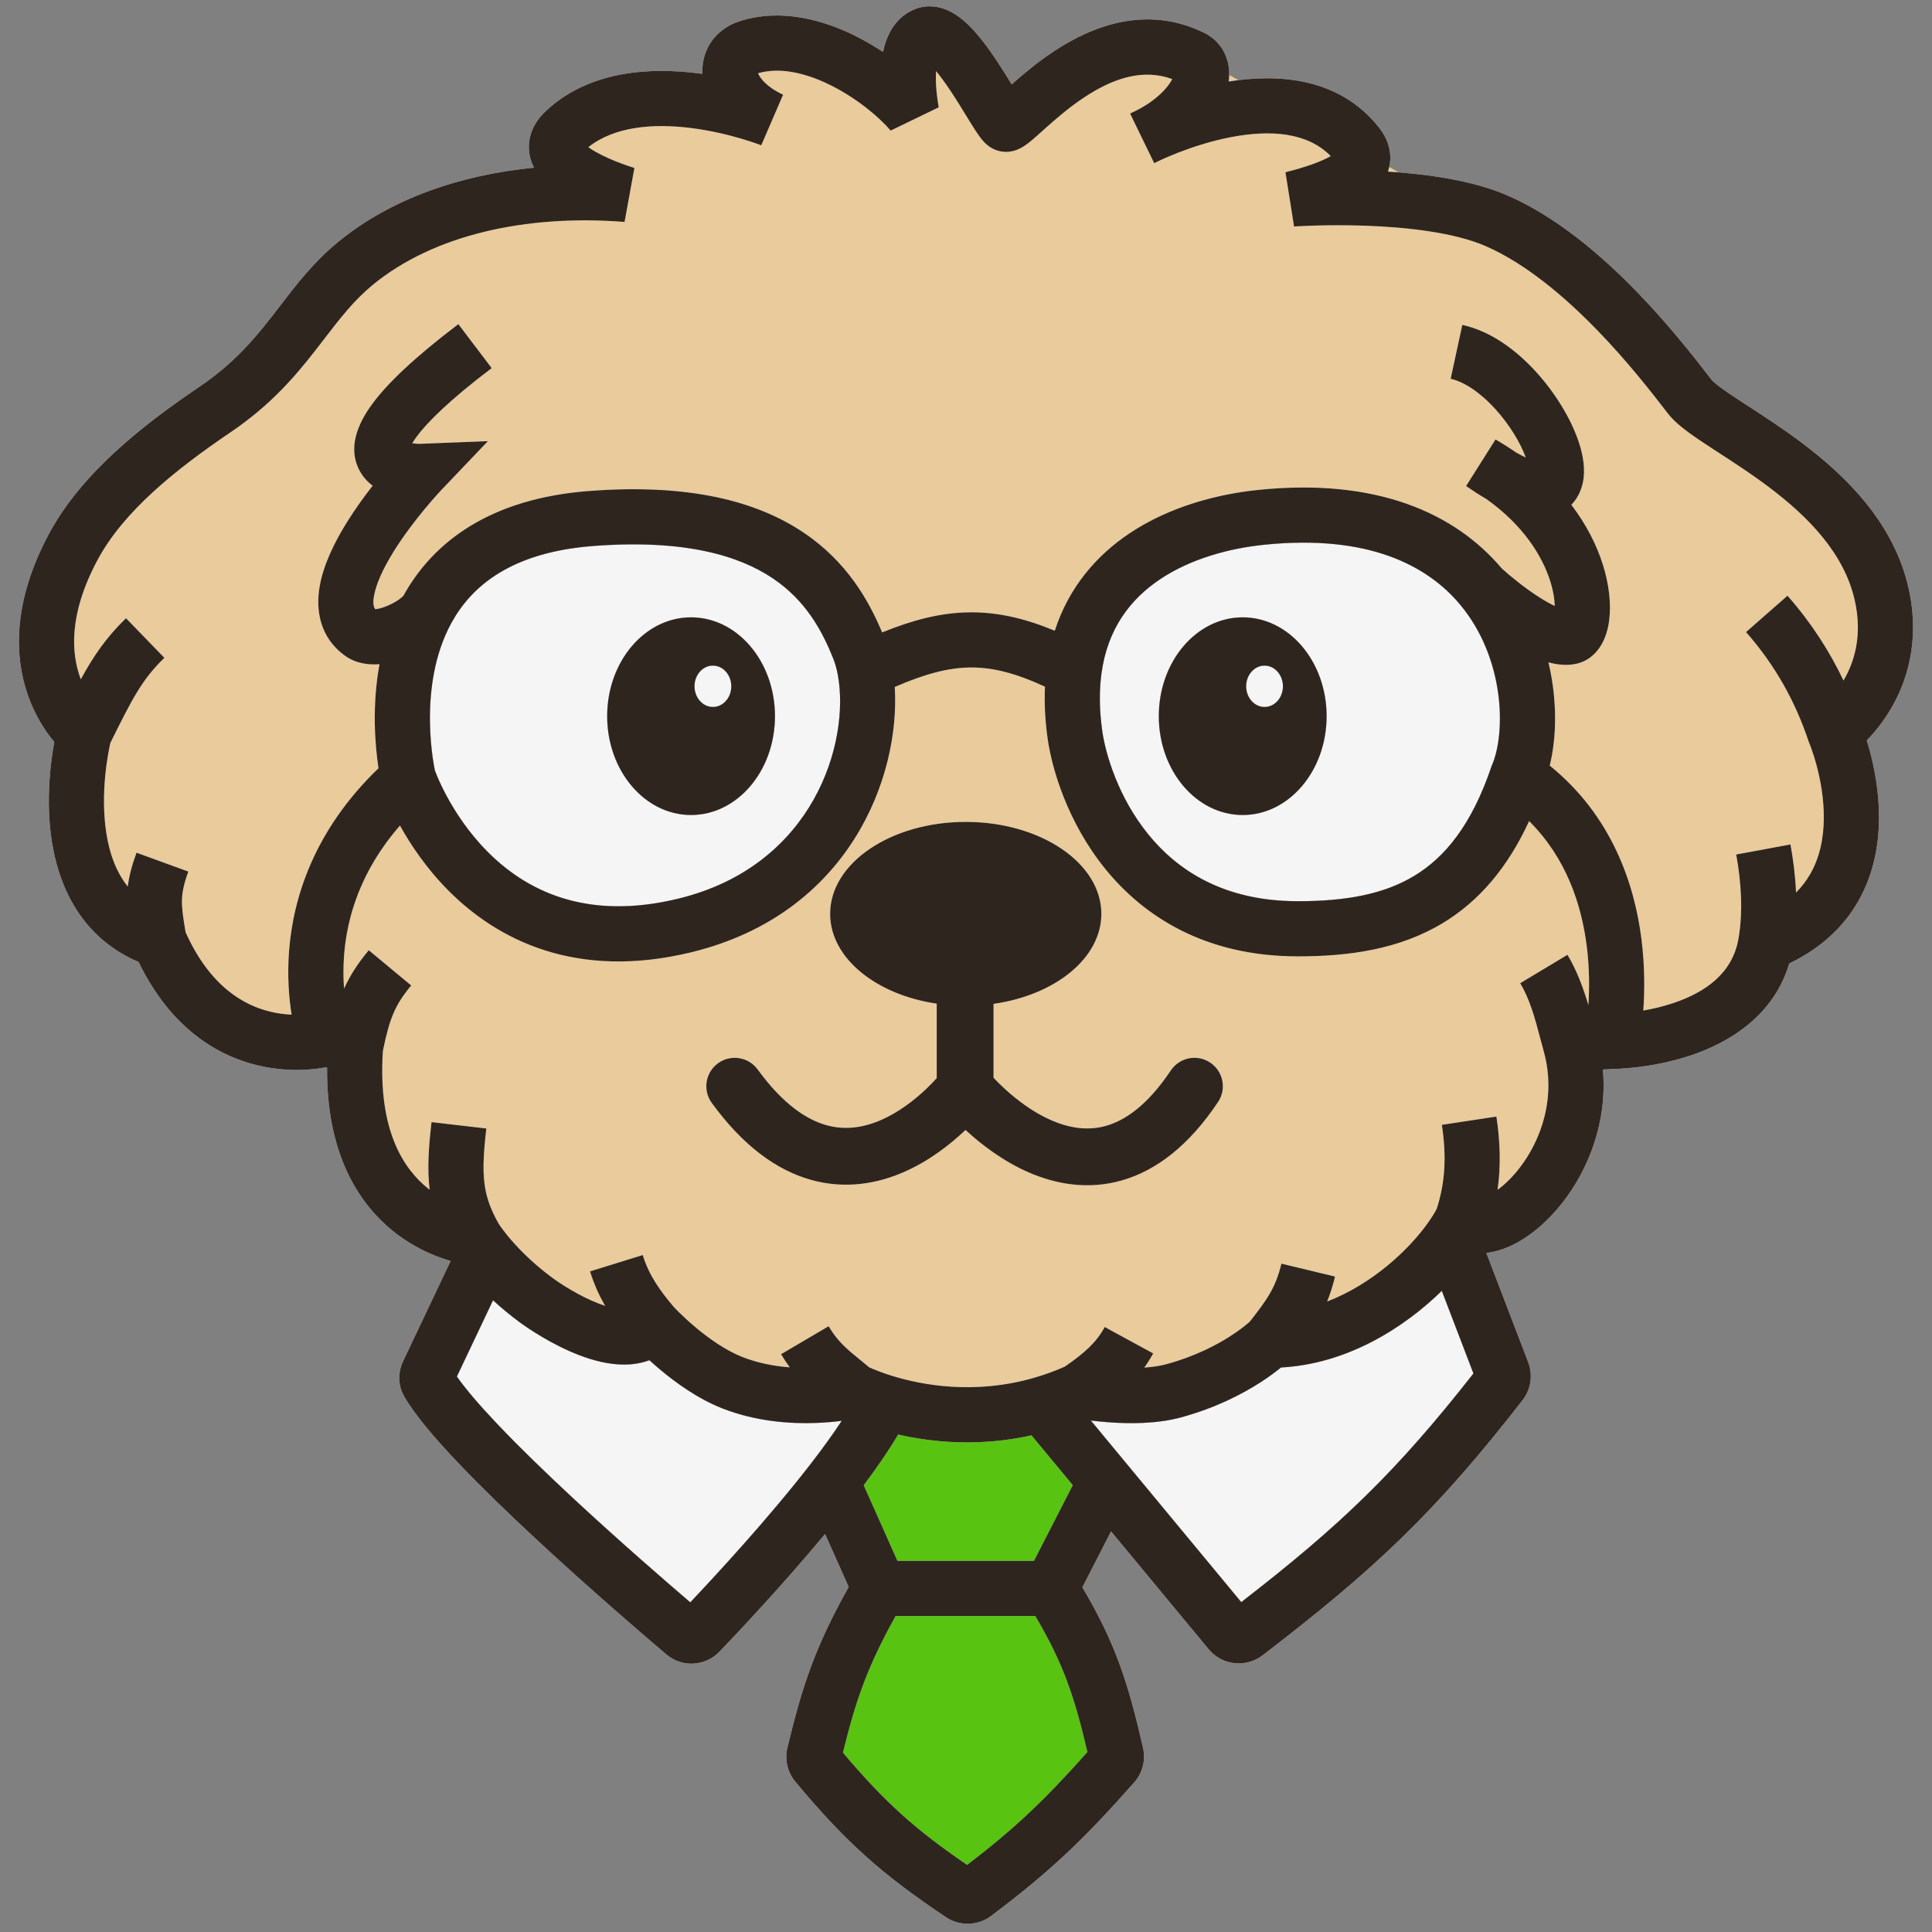
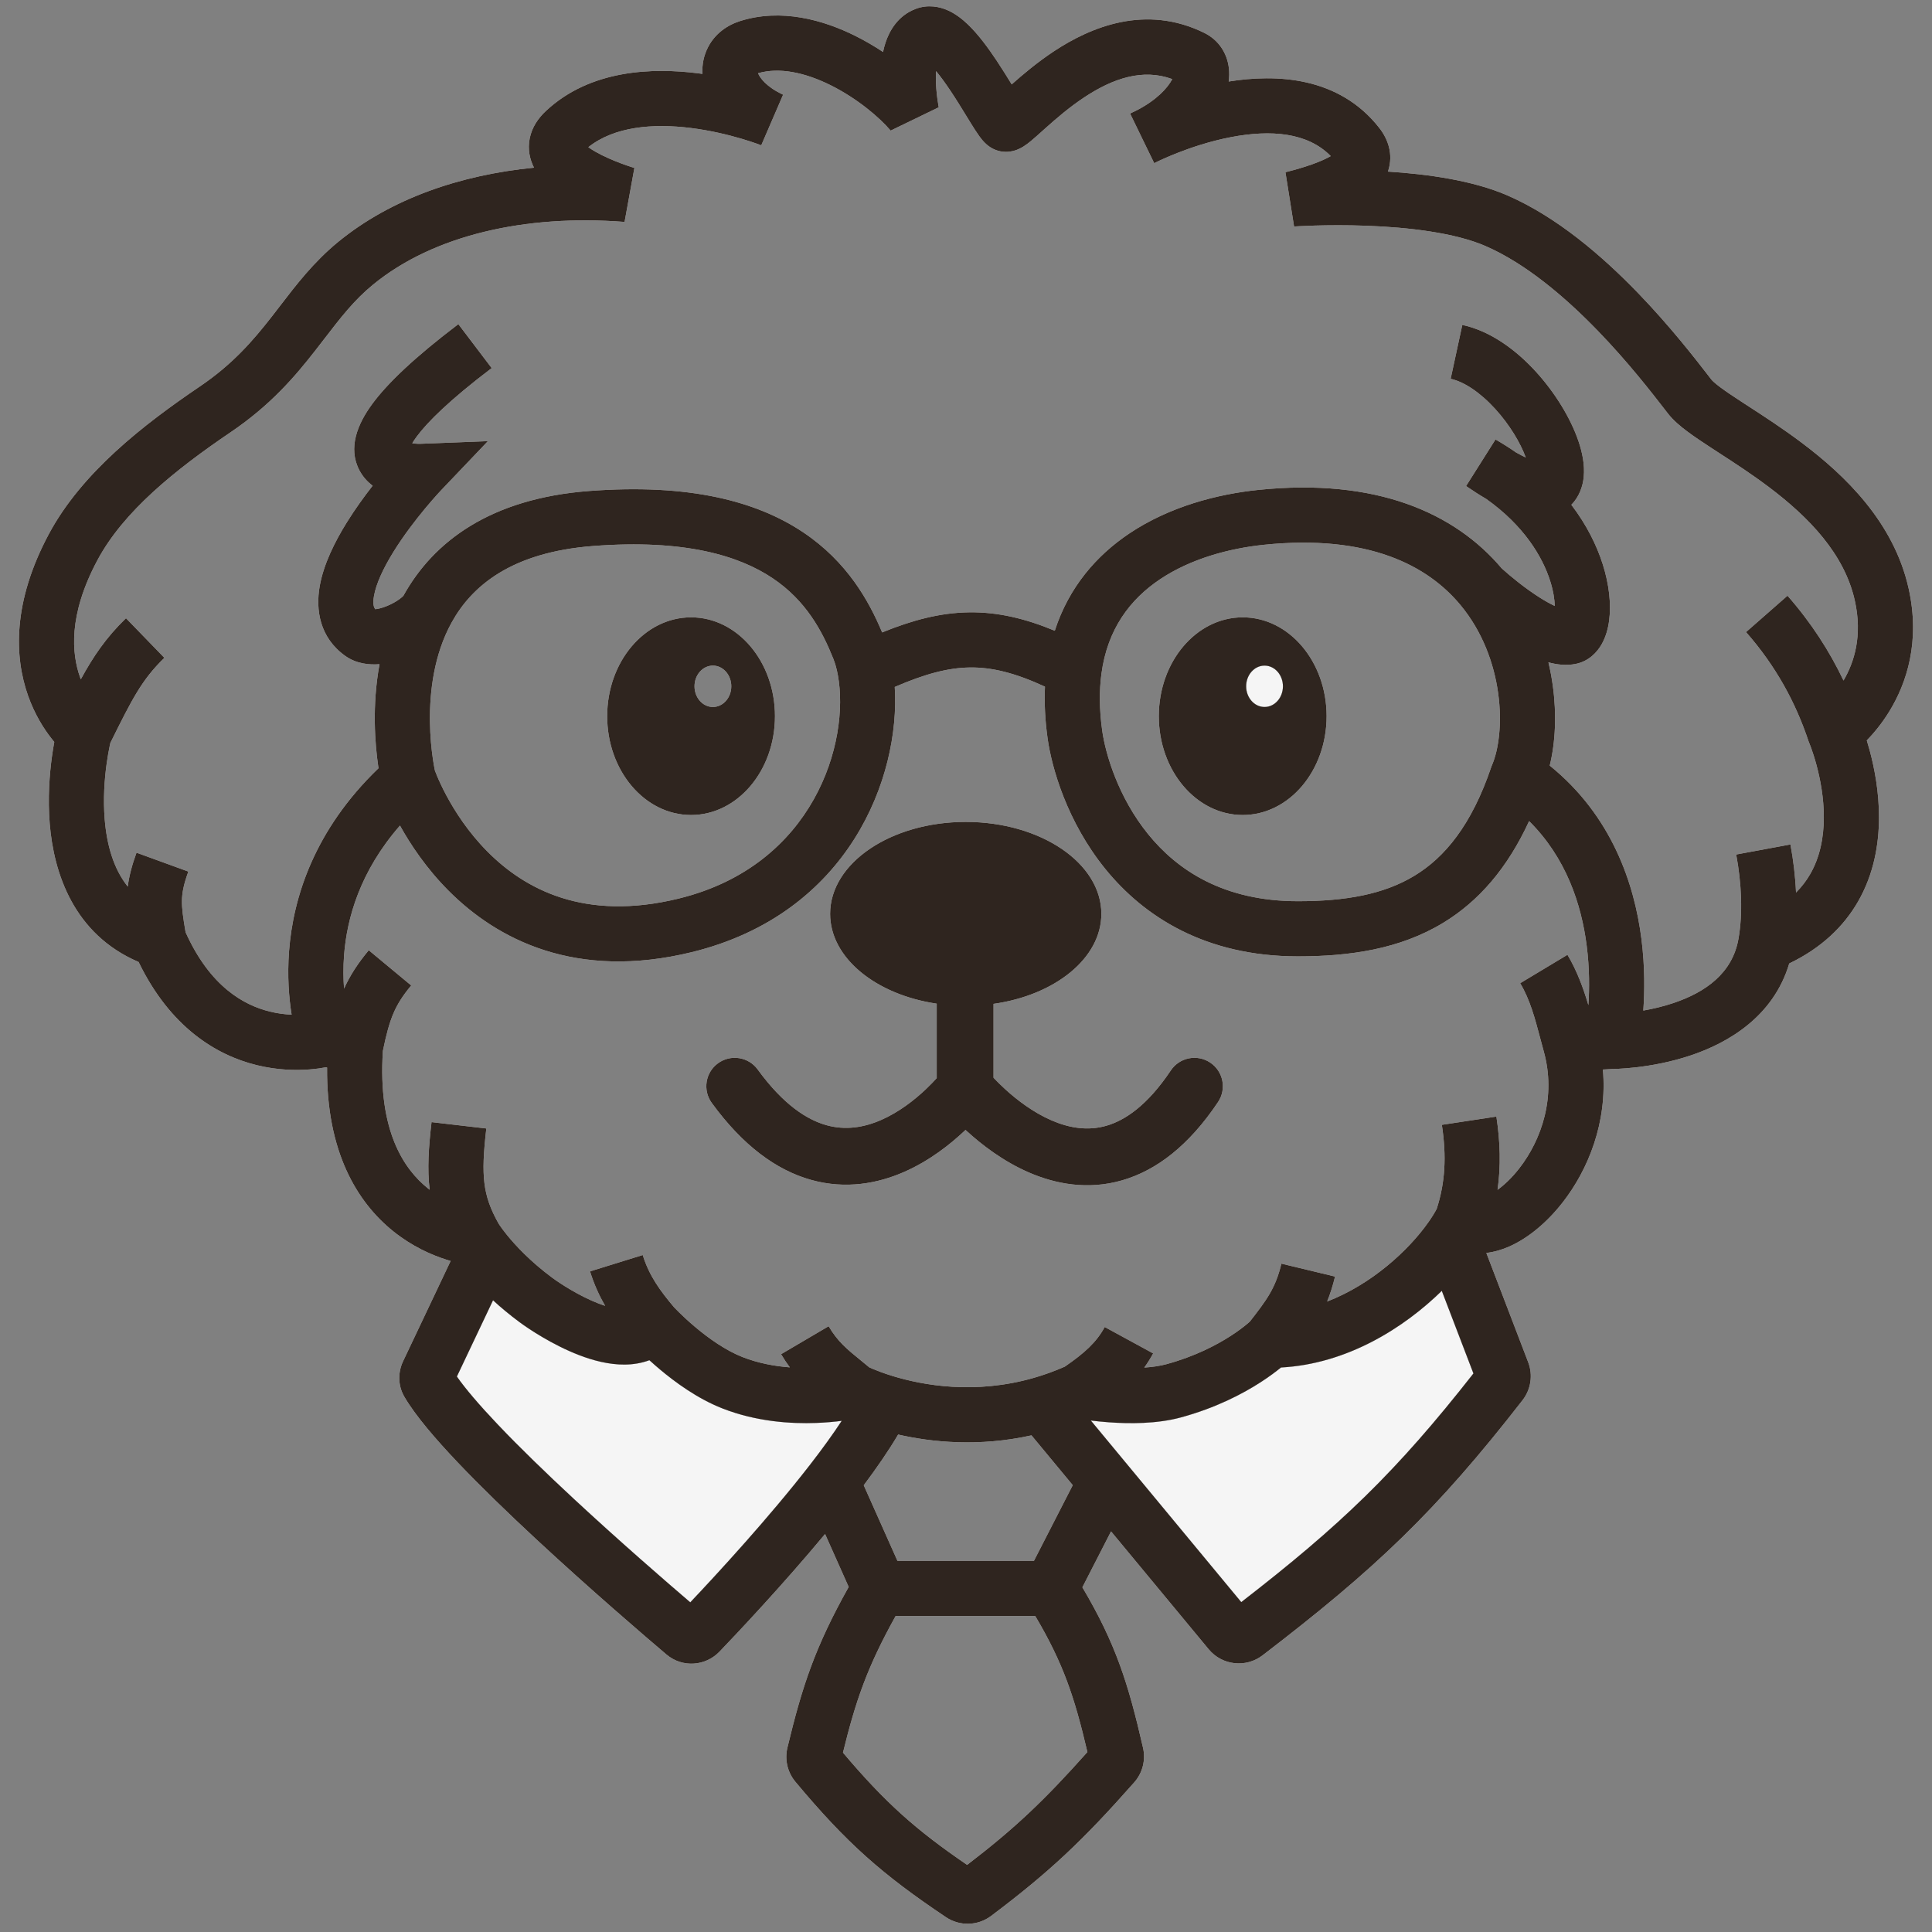
<svg xmlns="http://www.w3.org/2000/svg" width="306" height="306" viewBox="0 0 306 306" fill="none">
  <rect x="0" y="0" width="306" height="306" fill="#808080" stroke="none" />
-   <path d="M116.336 12.217C117.826 8.74 121.79 7.054 125.329 8.39L137.545 13.005C139.91 13.899 142.582 13.187 144.189 11.235V11.235C146.468 8.469 150.666 8.353 153.093 10.991L155.424 13.525C158.13 16.466 162.463 17.244 166.022 15.428L174.293 11.208C180.66 7.96 188.238 8.15 194.434 11.715L247.706 42.364C254.205 46.104 260.159 50.719 265.399 56.082L286.326 77.496C295.021 86.392 297.974 99.422 293.965 111.199V111.199C292.994 114.053 292.418 117.027 292.253 120.037L291.858 127.282C291.31 137.341 286.765 146.765 279.235 153.458L278.591 154.031C272.091 159.809 263.697 163 255.001 163V163L242.501 120.5C243.501 71.5 187.501 68 172.501 100.5C157.501 133 214.501 179 242.501 120.5L255.001 163C251.024 177.673 245.408 186.663 235.616 195.57C225.319 204.937 212.063 210.208 198.547 213.535L173.461 219.71C160.599 222.876 147.262 223.634 134.124 221.944L133.416 221.853C123.854 220.624 114.514 218.049 105.673 214.205L89.655 207.241C71.825 199.489 58.384 184.183 53.001 165.5V165.5L71.501 89C50.501 153 103.047 149.954 119.001 143C126.501 139.731 141.501 125.5 137.501 109C126.001 63.5 71.501 89 71.501 89L53.001 165.5L40.68 161.58C34.327 159.558 28.574 155.992 23.938 151.201V151.201C18.748 145.839 15.15 139.142 13.543 131.855L9.884 115.269C8.966 111.11 8.636 106.843 8.901 102.593V102.593C9.609 91.272 14.508 80.62 22.642 72.715L45.501 50.5L55.552 42.581C59.825 39.215 64.599 36.538 69.7 34.648L84.504 29.166C87.393 28.095 89.768 25.967 91.146 23.211V23.211C93.202 19.098 97.406 16.5 102.004 16.5H109.841C112.668 16.5 115.223 14.815 116.336 12.217V12.217Z" fill="#E9CB9C" />
-   <path d="M134 226H172L169 250L177 279L153.5 301.5L128.5 279L139.5 251L134 226Z" fill="#58C310" />
  <path fill-rule="evenodd" clip-rule="evenodd" d="M148.257 11.265C148.236 11.582 148.225 11.924 148.225 12.291C148.225 13.481 148.339 14.672 148.46 15.589C148.52 16.041 148.579 16.41 148.622 16.659C148.643 16.783 148.661 16.876 148.671 16.934L148.683 16.993L148.683 16.995L148.684 16.997C148.684 16.997 148.683 16.997 148.678 16.998L141.066 20.686C139.303 18.601 135.773 15.6 131.598 13.517C127.452 11.448 123.395 10.633 120.066 11.6C120.344 12.299 121.347 13.753 124.032 14.997L120.593 22.963C120.572 23.016 120.572 23.016 120.572 23.016L120.57 23.016L120.547 23.006L120.508 22.992C120.482 22.981 120.447 22.968 120.405 22.952C120.272 22.902 120.065 22.825 119.791 22.729C119.242 22.535 118.429 22.262 117.413 21.962C115.369 21.36 112.559 20.667 109.459 20.277C103.383 19.513 97.302 20.044 93.183 23.309C93.499 23.54 93.882 23.786 94.329 24.041C95.63 24.785 97.159 25.429 98.428 25.901C99.049 26.132 99.578 26.311 99.947 26.43C100.13 26.49 100.273 26.534 100.365 26.563C100.411 26.577 100.444 26.587 100.464 26.593L100.48 26.597L100.481 26.598C100.481 26.598 100.481 26.598 100.481 26.599C100.48 26.601 100.479 26.604 100.478 26.61L98.922 35.148C83.217 33.926 68.648 37.237 59.074 45.091C56.077 47.549 53.973 50.283 51.419 53.601C50.944 54.218 50.453 54.855 49.939 55.514C46.716 59.643 42.851 64.176 36.546 68.447C27.724 74.424 19.552 81.008 15.427 88.732C10.768 97.454 11.367 103.554 12.679 107.266C12.718 107.377 12.758 107.487 12.799 107.595C14.743 104.018 16.77 101.004 19.955 97.916L26.036 104.19C22.433 107.683 20.879 110.814 17.525 117.573L17.481 117.661C17.449 117.804 17.409 117.983 17.365 118.196C17.23 118.848 17.05 119.806 16.888 120.982C16.56 123.354 16.315 126.514 16.587 129.793C16.919 133.791 17.951 137.548 20.233 140.421C20.453 138.712 20.912 137 21.621 135.053L29.831 138.043C29.063 140.151 28.839 141.433 28.819 142.643C28.798 143.903 28.989 145.272 29.395 147.655C33.291 156.312 38.665 159.22 42.76 160.222C43.988 160.523 45.15 160.663 46.187 160.708C45.769 158.086 45.477 154.614 45.784 150.615C46.436 142.145 49.779 131.457 59.95 121.676C59.935 121.58 59.92 121.481 59.906 121.38C59.655 119.652 59.397 117.227 59.361 114.397C59.328 111.689 59.496 108.524 60.11 105.198L60.053 105.203C58.576 105.314 56.492 105.177 54.676 103.88C50.614 100.977 49.986 96.585 50.629 92.88C51.243 89.347 53.055 85.768 54.891 82.803C56.223 80.653 57.69 78.633 59.02 76.93C58.217 76.327 57.47 75.532 56.919 74.48C55.063 70.938 56.635 67.146 58.936 64.012C61.385 60.676 65.708 56.563 72.597 51.339L77.876 58.3C71.204 63.36 67.678 66.869 65.979 69.182C65.679 69.591 65.457 69.931 65.294 70.207C65.596 70.252 65.889 70.276 66.131 70.287C66.282 70.293 66.399 70.295 66.469 70.294C66.499 70.294 66.52 70.294 66.53 70.294L66.534 70.294L66.536 70.294L77.276 69.873L69.844 77.673L69.841 77.677L69.812 77.708C69.784 77.737 69.74 77.784 69.681 77.848C69.563 77.975 69.385 78.169 69.159 78.421C68.705 78.926 68.06 79.661 67.31 80.564C65.798 82.386 63.915 84.827 62.319 87.404C60.675 90.059 59.563 92.499 59.238 94.374C59.023 95.613 59.185 96.168 59.441 96.487C59.866 96.448 60.501 96.299 61.252 95.995C62.013 95.688 62.726 95.289 63.266 94.896C63.646 94.62 63.82 94.435 63.873 94.377C63.885 94.365 63.891 94.358 63.892 94.359C68.642 85.769 77.678 78.962 93.287 77.767C109.154 76.552 119.868 79.382 127.241 84.328C134.192 88.991 137.629 95.18 139.719 100.167C144.511 98.214 148.932 97.043 153.506 96.984C157.998 96.925 162.344 97.941 167.062 99.899C169.294 92.998 173.664 87.979 178.869 84.492C185.275 80.2 192.868 78.258 199.289 77.595C217.991 75.666 230.428 81.24 237.846 90.017C239.3 91.338 241.579 93.193 243.852 94.633C244.73 95.19 245.54 95.642 246.251 95.973C246.222 94.94 246.023 93.585 245.52 92.003C244.288 88.134 241.333 83.233 235.395 79.022C234.381 78.431 233.318 77.751 232.205 76.983L236.866 69.602C238.004 70.258 239.078 70.941 240.092 71.645C240.673 71.975 241.193 72.244 241.656 72.461C240.834 70.179 239.101 67.27 236.812 64.76C234.409 62.127 231.873 60.456 229.761 59.999L231.608 51.46C236.23 52.459 240.271 55.589 243.266 58.871C246.306 62.203 248.759 66.227 249.993 69.833C250.597 71.599 251.033 73.619 250.838 75.563C250.693 77.006 250.14 78.673 248.879 79.953C251.281 83.107 252.885 86.336 253.845 89.353C254.874 92.584 255.2 95.693 254.866 98.266C254.7 99.537 254.346 100.89 253.653 102.087C252.971 103.266 251.679 104.732 249.562 105.155C248.033 105.461 246.53 105.255 245.248 104.903C245.543 106.142 245.771 107.371 245.938 108.579C246.565 113.102 246.365 117.549 245.453 121.259C255.278 129.194 258.863 139.968 259.977 148.692C260.539 153.097 260.488 157.068 260.274 160.058C261.739 159.802 263.382 159.425 265.037 158.868C270.175 157.142 274.39 154.12 275.344 148.711C276.061 144.644 275.836 139.916 274.989 135.341L283.58 133.75C284.034 136.199 284.351 138.772 284.464 141.367C285.401 140.431 286.132 139.445 286.707 138.447C288.26 135.752 288.856 132.642 288.867 129.502C288.878 126.361 288.302 123.382 287.699 121.148C287.401 120.043 287.104 119.149 286.887 118.545C286.778 118.243 286.691 118.016 286.634 117.872C286.605 117.8 286.584 117.75 286.573 117.722L286.566 117.706L286.565 117.702L286.564 117.7L286.494 117.538L286.436 117.366C284.412 111.316 281.332 105.568 276.547 100.111L283.115 94.35C286.9 98.665 289.783 103.156 291.985 107.786C293.676 104.897 295.026 100.697 293.767 95.09C292.116 87.734 286.533 81.938 280.136 77.123C277.427 75.085 274.731 73.335 272.264 71.734C271.85 71.465 271.444 71.201 271.044 70.941C269.686 70.055 268.372 69.181 267.259 68.352C266.201 67.562 265.037 66.605 264.184 65.507C264.024 65.302 263.85 65.078 263.664 64.837C261.586 62.154 257.865 57.348 253.093 52.416C247.84 46.985 241.625 41.734 235.306 38.98C230.436 36.857 223.052 35.999 216.432 35.755C213.21 35.637 210.324 35.668 208.244 35.728C207.206 35.758 206.373 35.796 205.806 35.825C205.522 35.84 205.305 35.853 205.161 35.862C205.09 35.866 205.036 35.87 205.003 35.872L204.967 35.874L204.961 35.875C204.961 35.875 204.96 35.875 204.96 35.866L203.594 27.279C206.8 26.479 209.298 25.581 210.769 24.722C207.102 20.98 201.294 20.503 194.942 21.725C191.68 22.352 188.666 23.366 186.446 24.238C185.344 24.672 184.456 25.062 183.854 25.34L183.815 25.358C183.486 25.524 183.15 25.685 182.808 25.842L178.988 17.987L180.989 21.87C178.988 17.987 178.989 17.986 178.991 17.985L179.002 17.98L179.024 17.968L179.095 17.932C179.154 17.903 179.235 17.863 179.337 17.812C179.504 17.731 179.727 17.623 180.003 17.495C183.175 15.871 184.928 13.931 185.624 12.61C185.639 12.582 185.654 12.554 185.667 12.527C180.98 10.808 176.269 12.425 171.768 15.394C169.376 16.972 167.292 18.777 165.594 20.296C165.428 20.444 165.261 20.594 165.095 20.743L165.093 20.744L165.093 20.745C164.458 21.315 163.83 21.88 163.315 22.306C162.989 22.576 162.578 22.901 162.142 23.178C161.922 23.318 161.606 23.503 161.222 23.664C160.879 23.808 160.199 24.055 159.323 24.054C158.05 24.053 157.153 23.515 156.821 23.299C156.415 23.034 156.117 22.752 155.947 22.58C155.599 22.228 155.31 21.848 155.111 21.575C154.694 21 154.226 20.262 153.778 19.538C153.54 19.155 153.296 18.756 153.044 18.346L153.037 18.333L153.034 18.329L153.033 18.327C152.273 17.086 151.448 15.74 150.551 14.396C149.74 13.179 148.965 12.111 148.257 11.265ZM194.609 12.912C202.083 11.703 212.064 12.071 218.471 20.277C219.878 22.079 220.676 24.448 219.891 26.986C219.871 27.05 219.85 27.114 219.829 27.177C226.022 27.569 233.258 28.556 238.798 30.971C246.677 34.406 253.841 40.623 259.373 46.341C264.494 51.636 268.484 56.789 270.564 59.477L270.609 59.535C270.723 59.683 270.832 59.823 270.934 59.955L271.08 60.143C271.182 60.274 271.56 60.659 272.483 61.348C273.353 61.997 274.46 62.737 275.818 63.623C275.979 63.728 276.143 63.835 276.31 63.943C276.472 64.049 276.637 64.156 276.805 64.264L276.983 64.38C279.442 65.975 282.418 67.906 285.39 70.142C292.235 75.294 299.939 82.694 302.292 93.176C304.188 101.621 301.971 108.238 299.226 112.697C298.031 114.64 296.744 116.166 295.671 117.271C295.821 117.756 295.978 118.291 296.134 118.871C296.866 121.58 297.618 125.37 297.604 129.532C297.589 133.695 296.805 138.423 294.277 142.81C292.013 146.739 288.487 150.151 283.39 152.599C280.875 161.05 273.672 165.184 267.82 167.15C264.571 168.242 261.462 168.776 259.191 169.041C258.047 169.174 257.094 169.242 256.414 169.276C256.074 169.293 255.801 169.302 255.605 169.307C255.523 169.309 255.454 169.31 255.399 169.311L253.875 169.396C254.611 177.767 251.535 185.283 247.494 190.454C245.069 193.559 242.1 196.079 239.033 197.435C237.964 197.907 236.721 198.293 235.415 198.447L242.043 215.759C242.822 217.792 242.467 220.074 241.147 221.772C227.411 239.44 217.776 248.54 199.967 262.183C197.333 264.2 193.564 263.784 191.439 261.219L175.973 242.549L171.432 251.406C176.727 260.34 178.716 266.679 181.039 276.826C181.485 278.771 180.961 280.81 179.646 282.299C171.521 291.496 166.271 296.461 156.977 303.456C154.88 305.034 152.01 305.115 149.826 303.652C139.802 296.933 134.146 291.996 125.978 282.206C124.73 280.71 124.258 278.706 124.714 276.806C127.068 267 129.11 260.832 134.418 251.347L130.68 242.965C123.897 251.121 116.704 258.731 113.958 261.595C111.743 263.903 108.08 264.188 105.548 262.041C102.349 259.33 93.606 251.847 84.919 243.78C80.578 239.748 76.214 235.537 72.549 231.681C68.963 227.908 65.784 224.205 64.053 221.243C62.946 219.349 63.071 217.231 63.842 215.604L71.375 199.717C71.149 199.652 70.915 199.581 70.673 199.504C68.36 198.769 65.291 197.432 62.284 195.015C56.537 190.397 51.685 182.382 51.805 169.082L51.789 169.078C51.735 169.064 51.683 169.052 51.634 169.04L51.622 169.042C50.989 169.162 50.112 169.298 49.045 169.381C46.921 169.548 43.976 169.515 40.683 168.709C34.227 167.129 26.957 162.693 21.952 152.365C11.624 147.948 8.52 138.218 7.88 130.516C7.538 126.4 7.85 122.563 8.233 119.787C8.351 118.93 8.478 118.165 8.597 117.514C8.461 117.351 8.32 117.178 8.176 116.996C6.961 115.453 5.501 113.179 4.44 110.176C2.263 104.013 1.976 95.369 7.72 84.615C12.948 74.828 22.774 67.224 31.645 61.214C36.857 57.684 40.065 53.964 43.051 50.138C43.488 49.579 43.927 49.007 44.373 48.425C46.919 45.105 49.697 41.483 53.532 38.336C61.914 31.46 72.872 27.71 84.577 26.556C83.924 25.277 83.546 23.681 83.897 21.922C84.255 20.134 85.263 18.7 86.443 17.594C93.51 10.969 103.424 10.712 110.549 11.608C110.785 11.638 111.019 11.669 111.251 11.701C111.178 10.255 111.45 8.767 112.19 7.381C113.272 5.353 115.114 3.997 117.243 3.326C123.707 1.291 130.34 3.124 135.5 5.699C137.026 6.461 138.49 7.32 139.861 8.229C139.964 7.729 140.093 7.229 140.255 6.74C140.871 4.879 142.212 2.463 145.052 1.398C146.99 0.671 148.812 1.053 150.123 1.638C151.384 2.2 152.447 3.057 153.283 3.855C154.962 5.457 156.533 7.618 157.821 9.549C158.691 10.854 159.527 12.203 160.239 13.364C161.955 11.842 164.257 9.881 166.957 8.1C172.76 4.274 181.456 0.626 190.75 5.214C193.066 6.357 194.365 8.478 194.635 10.779C194.719 11.5 194.703 12.214 194.609 12.912ZM60.645 166.439C59.811 179.206 64.057 185.231 67.757 188.205C67.855 188.284 67.954 188.361 68.052 188.437C67.65 185.139 67.888 181.691 68.349 177.727L77.028 178.736C76.58 182.584 76.454 185.181 76.728 187.403C76.986 189.49 77.621 191.424 78.986 193.826L79.002 193.851C79.044 193.916 79.118 194.028 79.226 194.182C79.44 194.491 79.787 194.968 80.273 195.569C81.604 197.217 83.962 199.779 87.484 202.388C88.549 203.177 91.648 205.247 94.876 206.484C95.208 206.611 95.53 206.724 95.84 206.825C94.923 205.23 94.092 203.43 93.453 201.367L101.798 198.781C102.832 202.116 104.613 204.499 106.725 207.01L106.783 207.072C106.809 207.099 106.839 207.131 106.873 207.166C107.022 207.322 107.25 207.556 107.547 207.849C108.143 208.436 109.008 209.252 110.061 210.14C112.224 211.966 114.938 213.892 117.605 214.937C120.084 215.91 122.679 216.385 125.095 216.57C124.617 215.927 124.153 215.234 123.711 214.484L131.243 210.055C132.671 212.484 134.189 213.718 136.286 215.423C136.727 215.781 137.194 216.161 137.691 216.576C137.836 216.642 138.019 216.723 138.24 216.815C138.932 217.106 139.979 217.51 141.324 217.925C146.113 219.401 154.395 220.927 163.765 218.227C165.361 217.767 166.995 217.183 168.653 216.453C171.77 214.296 173.631 212.64 174.972 210.18L182.644 214.36C182.206 215.164 181.736 215.909 181.239 216.605C182.499 216.521 183.703 216.352 184.757 216.064C189.261 214.836 192.675 213.041 194.935 211.581C196.065 210.851 196.901 210.208 197.435 209.768C197.668 209.575 197.843 209.422 197.958 209.318C200.618 205.899 202.012 204.064 202.956 200.143L211.451 202.189C211.095 203.663 210.675 204.963 210.202 206.14C217.23 203.427 223.083 198.068 226.252 193.557C226.798 192.781 227.23 192.076 227.552 191.466C228.9 187.289 229.127 183.168 228.368 178.158L237.006 176.848C237.62 180.899 237.725 184.692 237.19 188.448C238.272 187.665 239.463 186.543 240.609 185.075C244.163 180.527 246.518 173.697 244.498 166.486C244.302 165.785 244.115 165.077 243.928 164.369C243.13 161.348 242.329 158.314 240.774 155.727L248.262 151.225C249.79 153.766 250.824 156.657 251.576 159.194C251.744 156.671 251.768 153.39 251.31 149.798C250.47 143.22 248.061 135.875 242.189 130.051C238.746 137.53 234.194 142.759 228.556 146.177C221.672 150.349 213.728 151.474 205.562 151.474C190.928 151.474 181.186 145.185 175.053 137.614C169.058 130.215 166.59 121.723 165.923 116.948C165.52 114.062 165.388 111.332 165.507 108.756C160.701 106.54 157.063 105.675 153.618 105.72C150.168 105.764 146.532 106.723 141.716 108.805C142.616 123.1 134.47 144.708 109.586 150.802C91.228 155.299 78.739 148.818 71.019 141.049C67.499 137.507 65.007 133.747 63.349 130.758C57.016 138.013 54.947 145.42 54.496 151.286C54.346 153.229 54.374 155.016 54.493 156.584C55.486 154.394 56.745 152.504 58.405 150.504L65.128 156.084C63.748 157.747 62.932 159.053 62.314 160.502C61.691 161.964 61.198 163.733 60.645 166.439ZM68.886 122.05L68.898 122.082C68.965 122.261 69.073 122.542 69.227 122.909C69.535 123.644 70.019 124.714 70.7 125.988C72.07 128.55 74.194 131.849 77.216 134.891C83.1 140.812 92.545 145.981 107.508 142.316C129.008 137.05 134.638 117.447 132.707 106.94C132.518 105.911 132.264 105.033 131.977 104.315C130.209 99.899 127.639 95.116 122.373 91.583C117.104 88.048 108.522 85.363 93.954 86.479C80.951 87.474 74.709 92.846 71.532 98.598C71.52 98.62 71.509 98.641 71.497 98.663C68.75 103.675 68.038 109.489 68.098 114.288C68.127 116.66 68.344 118.694 68.552 120.124C68.655 120.837 68.756 121.394 68.827 121.761C68.85 121.877 68.87 121.974 68.886 122.05ZM234.229 189.771C234.232 189.767 234.261 189.767 234.312 189.787C234.252 189.785 234.227 189.775 234.229 189.771ZM228.358 204.451C222.346 210.334 213.366 216.029 202.891 216.593C202.128 217.217 201.054 218.03 199.676 218.92C196.795 220.781 192.564 222.991 187.056 224.493C183.207 225.543 178.838 225.5 175.696 225.276C174.606 225.198 173.613 225.095 172.773 224.991L196.598 253.75C212.285 241.611 221.124 233.156 233.369 217.537L228.358 204.451ZM163.372 227.339C155.032 229.19 147.602 228.431 142.253 227.211C140.753 229.759 138.858 232.499 136.804 235.245L142.144 247.218H163.761L169.908 235.228L163.372 227.339ZM163.972 255.955H141.852C137.369 264.018 135.554 269.289 133.514 277.593C140.261 285.57 145.088 289.841 153.178 295.37C160.733 289.587 165.374 285.189 172.227 277.497C170.183 268.77 168.417 263.47 163.972 255.955ZM133.313 225.042C132.213 225.183 130.85 225.315 129.301 225.372C125.296 225.521 119.814 225.189 114.415 223.071C110.451 221.517 106.884 218.892 104.426 216.817C103.853 216.334 103.327 215.869 102.856 215.439C101.556 215.922 100.211 216.119 98.933 216.129C96.394 216.149 93.872 215.455 91.751 214.643C87.493 213.012 83.676 210.441 82.283 209.409C80.7 208.236 79.305 207.065 78.09 205.948L72.364 218.024C73.722 219.971 75.959 222.586 78.882 225.662C82.371 229.333 86.589 233.407 90.864 237.378C98.07 244.069 105.334 250.368 109.329 253.785C113.592 249.277 121.82 240.353 128.306 231.983C130.221 229.511 131.925 227.163 133.313 225.042ZM59.139 96.492C59.14 96.491 59.151 96.492 59.173 96.496C59.15 96.494 59.139 96.492 59.139 96.492ZM64.258 69.933C64.258 69.933 64.262 69.935 64.27 69.94C64.266 69.937 64.262 69.936 64.26 69.934C64.259 69.933 64.258 69.933 64.258 69.933ZM64.861 71.141C64.86 71.187 64.854 71.211 64.851 71.212C64.849 71.213 64.849 71.19 64.861 71.141ZM119.976 11.261C119.976 11.258 119.976 11.256 119.976 11.256L119.976 11.261ZM148.664 9.2C148.672 9.186 148.676 9.18 148.676 9.18C148.676 9.181 148.673 9.188 148.664 9.2ZM231.32 95.833C226.14 89.588 216.75 84.578 200.186 86.286C194.656 86.857 188.578 88.503 183.732 91.75C179.016 94.91 175.402 99.603 174.45 106.728C174.101 109.341 174.1 112.329 174.576 115.739C175.079 119.336 177.071 126.226 181.842 132.114C186.474 137.831 193.803 142.737 205.562 142.737C213.051 142.737 219.124 141.677 224.027 138.705C228.828 135.795 233.066 130.704 236.192 121.492L236.248 121.327L236.317 121.166C237.341 118.793 237.955 114.62 237.284 109.778C236.624 105.013 234.77 99.993 231.32 95.833ZM157.362 158.995C167.112 157.618 174.438 151.759 174.438 144.74C174.438 136.697 164.821 130.178 152.959 130.178C141.096 130.178 131.48 136.697 131.48 144.74C131.48 151.712 138.708 157.54 148.362 158.967V170.759C147.917 171.252 147.325 171.875 146.605 172.554C144.806 174.252 142.363 176.161 139.571 177.382C136.825 178.583 133.91 179.055 130.889 178.209C127.854 177.359 124.097 175.009 120.01 169.394C118.547 167.385 115.733 166.942 113.723 168.405C111.714 169.867 111.271 172.682 112.734 174.691C117.656 181.454 122.966 185.337 128.463 186.876C133.972 188.418 139.053 187.432 143.178 185.628C147.256 183.844 150.556 181.201 152.783 179.099C152.831 179.054 152.878 179.009 152.924 178.965C153.001 179.036 153.079 179.108 153.159 179.18C155.465 181.283 158.858 183.926 162.977 185.71C167.129 187.509 172.245 188.524 177.711 186.952C183.188 185.378 188.337 181.404 192.922 174.543C194.303 172.477 193.748 169.683 191.682 168.302C189.616 166.92 186.821 167.476 185.44 169.542C181.684 175.16 178.122 177.47 175.225 178.303C172.317 179.138 169.396 178.683 166.554 177.452C163.678 176.206 161.12 174.259 159.222 172.529C158.463 171.837 157.835 171.203 157.362 170.699V158.995ZM109.455 129.085C116.794 129.085 122.743 122.077 122.743 113.431C122.743 104.786 116.794 97.777 109.455 97.777C102.117 97.777 96.168 104.786 96.168 113.431C96.168 122.077 102.117 129.085 109.455 129.085ZM112.914 111.975C114.522 111.975 115.826 110.508 115.826 108.699C115.826 106.889 114.522 105.422 112.914 105.422C111.305 105.422 110.001 106.889 110.001 108.699C110.001 110.508 111.305 111.975 112.914 111.975ZM196.827 129.085C204.165 129.085 210.114 122.077 210.114 113.431C210.114 104.786 204.165 97.777 196.827 97.777C189.488 97.777 183.539 104.786 183.539 113.431C183.539 122.077 189.488 129.085 196.827 129.085ZM200.285 111.975C201.893 111.975 203.197 110.508 203.197 108.699C203.197 106.889 201.893 105.422 200.285 105.422C198.677 105.422 197.373 106.889 197.373 108.699C197.373 110.508 198.677 111.975 200.285 111.975Z" fill="#F5F5F5" />
-   <path fill-rule="evenodd" clip-rule="evenodd" d="M200.186 86.286C216.75 84.578 226.14 89.588 231.32 95.833C234.77 99.993 236.624 105.013 237.284 109.778C237.955 114.62 237.341 118.793 236.317 121.166L236.248 121.327L236.192 121.492C233.066 130.704 228.828 135.795 224.027 138.705C219.124 141.677 213.051 142.737 205.562 142.737C193.803 142.737 186.474 137.831 181.842 132.114C177.071 126.226 175.079 119.336 174.576 115.739C174.1 112.329 174.101 109.341 174.45 106.728C175.402 99.603 179.016 94.91 183.732 91.75C188.578 88.503 194.656 86.857 200.186 86.286ZM196.827 129.085C204.165 129.085 210.114 122.077 210.114 113.431C210.114 104.786 204.165 97.777 196.827 97.777C189.488 97.777 183.539 104.786 183.539 113.431C183.539 122.077 189.488 129.085 196.827 129.085Z" fill="#F5F5F5" />
-   <path fill-rule="evenodd" clip-rule="evenodd" d="M68.898 122.082L68.886 122.05C68.87 121.974 68.85 121.877 68.827 121.761C68.756 121.394 68.655 120.837 68.552 120.124C68.344 118.694 68.127 116.66 68.098 114.288C68.038 109.489 68.75 103.675 71.497 98.663C71.509 98.641 71.52 98.62 71.532 98.598C74.709 92.846 80.951 87.474 93.954 86.479C108.522 85.363 117.104 88.048 122.373 91.583C127.639 95.116 130.209 99.899 131.977 104.315C132.264 105.033 132.518 105.911 132.707 106.94C134.638 117.447 129.008 137.05 107.508 142.316C92.545 145.981 83.1 140.812 77.216 134.891C74.194 131.849 72.07 128.55 70.7 125.988C70.019 124.714 69.535 123.644 69.227 122.909C69.073 122.542 68.965 122.261 68.898 122.082ZM109.455 129.085C116.794 129.085 122.743 122.077 122.743 113.431C122.743 104.786 116.794 97.777 109.455 97.777C102.117 97.777 96.168 104.786 96.168 113.431C96.168 122.077 102.117 129.085 109.455 129.085Z" fill="#F5F5F5" />
  <path d="M129.301 225.372C130.85 225.315 132.213 225.183 133.313 225.042C131.925 227.163 130.221 229.511 128.306 231.983C121.82 240.353 113.592 249.277 109.329 253.785C105.334 250.368 98.07 244.069 90.864 237.378C86.589 233.407 82.371 229.333 78.882 225.662C75.959 222.586 73.722 219.971 72.364 218.024L78.09 205.948C79.305 207.065 80.7 208.236 82.283 209.409C83.676 210.441 87.493 213.012 91.751 214.643C93.872 215.455 96.394 216.149 98.933 216.129C100.211 216.119 101.556 215.922 102.856 215.439C103.327 215.869 103.853 216.334 104.426 216.817C106.884 218.892 110.451 221.517 114.415 223.071C119.814 225.189 125.296 225.521 129.301 225.372Z" fill="#F5F5F5" />
  <path d="M202.891 216.593C213.366 216.029 222.346 210.334 228.358 204.451L233.369 217.537C221.124 233.156 212.285 241.611 196.598 253.75L172.773 224.991C173.613 225.095 174.606 225.198 175.696 225.276C178.838 225.5 183.207 225.543 187.056 224.493C192.564 222.991 196.795 220.781 199.676 218.92C201.054 218.03 202.128 217.217 202.891 216.593Z" fill="#F5F5F5" />
  <path d="M203.197 108.699C203.197 110.508 201.893 111.975 200.285 111.975C198.677 111.975 197.373 110.508 197.373 108.699C197.373 106.889 198.677 105.422 200.285 105.422C201.893 105.422 203.197 106.889 203.197 108.699Z" fill="#F5F5F5" />
-   <path d="M115.826 108.699C115.826 110.508 114.522 111.975 112.914 111.975C111.305 111.975 110.001 110.508 110.001 108.699C110.001 106.889 111.305 105.422 112.914 105.422C114.522 105.422 115.826 106.889 115.826 108.699Z" fill="#F5F5F5" />
  <path fill-rule="evenodd" clip-rule="evenodd" d="M148.257 11.265C148.236 11.582 148.225 11.924 148.225 12.291C148.225 13.481 148.339 14.672 148.46 15.589C148.52 16.041 148.579 16.41 148.622 16.659C148.643 16.783 148.661 16.876 148.671 16.934L148.683 16.993L148.683 16.995L148.684 16.997C148.684 16.997 148.683 16.997 148.678 16.998L141.066 20.686C139.303 18.601 135.773 15.6 131.598 13.517C127.452 11.448 123.395 10.633 120.066 11.6C120.344 12.299 121.347 13.753 124.032 14.997L120.593 22.963C120.572 23.016 120.572 23.016 120.572 23.016L120.57 23.016L120.547 23.006L120.508 22.992C120.482 22.981 120.447 22.968 120.405 22.952C120.272 22.902 120.065 22.825 119.791 22.729C119.242 22.535 118.429 22.262 117.413 21.962C115.369 21.36 112.559 20.667 109.459 20.277C103.383 19.513 97.302 20.044 93.183 23.309C93.499 23.54 93.882 23.786 94.329 24.041C95.63 24.785 97.159 25.429 98.428 25.901C99.049 26.132 99.578 26.311 99.947 26.43C100.13 26.49 100.273 26.534 100.365 26.563C100.411 26.577 100.444 26.587 100.464 26.593L100.48 26.597L100.481 26.598C100.481 26.598 100.481 26.598 100.481 26.599C100.48 26.601 100.479 26.604 100.478 26.61L98.922 35.148C83.217 33.926 68.648 37.237 59.074 45.091C56.077 47.549 53.973 50.283 51.419 53.601C50.944 54.218 50.453 54.855 49.939 55.514C46.716 59.643 42.851 64.176 36.546 68.447C27.724 74.424 19.552 81.008 15.427 88.732C10.768 97.454 11.367 103.554 12.679 107.266C12.718 107.377 12.758 107.487 12.799 107.595C14.743 104.018 16.77 101.004 19.955 97.916L26.036 104.19C22.433 107.683 20.879 110.814 17.525 117.573L17.481 117.661C17.449 117.804 17.409 117.983 17.365 118.196C17.23 118.848 17.05 119.806 16.888 120.982C16.56 123.354 16.315 126.514 16.587 129.793C16.919 133.791 17.951 137.548 20.233 140.421C20.453 138.712 20.912 137 21.621 135.053L29.831 138.043C29.063 140.151 28.839 141.433 28.819 142.643C28.798 143.903 28.989 145.272 29.395 147.655C33.291 156.312 38.665 159.22 42.76 160.222C43.988 160.523 45.15 160.663 46.187 160.708C45.769 158.086 45.477 154.614 45.784 150.615C46.436 142.145 49.779 131.457 59.95 121.676C59.935 121.58 59.92 121.481 59.906 121.38C59.655 119.652 59.397 117.227 59.361 114.397C59.328 111.689 59.496 108.524 60.11 105.198L60.053 105.203C58.576 105.314 56.492 105.177 54.676 103.88C50.614 100.977 49.986 96.585 50.629 92.88C51.243 89.347 53.055 85.768 54.891 82.803C56.223 80.653 57.69 78.633 59.02 76.93C58.217 76.327 57.47 75.532 56.919 74.48C55.063 70.938 56.635 67.146 58.936 64.012C61.385 60.676 65.708 56.563 72.597 51.339L77.876 58.3C71.204 63.36 67.678 66.869 65.979 69.182C65.679 69.591 65.457 69.931 65.294 70.207C65.596 70.252 65.889 70.276 66.131 70.287C66.282 70.293 66.399 70.295 66.469 70.294C66.499 70.294 66.52 70.294 66.53 70.294L66.534 70.294L66.536 70.294L77.276 69.873L69.844 77.673L69.841 77.677L69.812 77.708C69.784 77.737 69.74 77.784 69.681 77.848C69.563 77.975 69.385 78.169 69.159 78.421C68.705 78.926 68.06 79.661 67.31 80.564C65.798 82.386 63.915 84.827 62.319 87.404C60.675 90.059 59.563 92.499 59.238 94.374C59.023 95.613 59.185 96.168 59.441 96.487C59.866 96.448 60.501 96.299 61.252 95.995C62.013 95.688 62.726 95.289 63.266 94.896C63.646 94.62 63.82 94.435 63.873 94.377C63.885 94.365 63.891 94.358 63.892 94.359C68.642 85.769 77.678 78.962 93.287 77.767C109.154 76.552 119.868 79.382 127.241 84.328C134.192 88.991 137.629 95.18 139.719 100.167C144.511 98.214 148.932 97.043 153.506 96.984C157.998 96.925 162.344 97.941 167.062 99.899C169.294 92.998 173.664 87.979 178.869 84.492C185.275 80.2 192.868 78.258 199.289 77.595C217.991 75.666 230.428 81.24 237.846 90.017C239.3 91.338 241.579 93.193 243.852 94.633C244.73 95.19 245.54 95.642 246.251 95.973C246.222 94.94 246.023 93.585 245.52 92.003C244.288 88.134 241.333 83.233 235.395 79.022C234.381 78.431 233.318 77.751 232.205 76.983L236.866 69.602C238.004 70.258 239.078 70.941 240.092 71.645C240.673 71.975 241.193 72.244 241.656 72.461C240.834 70.179 239.101 67.27 236.812 64.76C234.409 62.127 231.873 60.456 229.761 59.999L231.608 51.46C236.23 52.459 240.271 55.589 243.266 58.871C246.306 62.203 248.759 66.227 249.993 69.833C250.597 71.599 251.033 73.619 250.838 75.563C250.693 77.006 250.14 78.673 248.879 79.953C251.281 83.107 252.885 86.336 253.845 89.353C254.874 92.584 255.2 95.693 254.866 98.266C254.7 99.537 254.346 100.89 253.653 102.087C252.971 103.266 251.679 104.732 249.562 105.155C248.033 105.461 246.53 105.255 245.248 104.903C245.543 106.142 245.771 107.371 245.938 108.579C246.565 113.102 246.365 117.549 245.453 121.259C255.278 129.194 258.863 139.968 259.977 148.692C260.539 153.097 260.488 157.068 260.274 160.058C261.739 159.802 263.382 159.425 265.037 158.868C270.175 157.142 274.39 154.12 275.344 148.711C276.061 144.644 275.836 139.916 274.989 135.341L283.58 133.75C284.034 136.199 284.351 138.772 284.464 141.367C285.401 140.431 286.132 139.445 286.707 138.447C288.26 135.752 288.856 132.642 288.867 129.502C288.878 126.361 288.302 123.382 287.699 121.148C287.401 120.043 287.104 119.149 286.887 118.545C286.778 118.243 286.691 118.016 286.634 117.872C286.605 117.8 286.584 117.75 286.573 117.722L286.566 117.706L286.565 117.702L286.564 117.7L286.494 117.538L286.436 117.366C284.412 111.316 281.332 105.568 276.547 100.111L283.115 94.35C286.9 98.665 289.783 103.156 291.985 107.786C293.676 104.897 295.026 100.697 293.767 95.09C292.116 87.734 286.533 81.938 280.136 77.123C277.427 75.085 274.731 73.335 272.264 71.734C271.85 71.465 271.444 71.201 271.044 70.941C269.686 70.055 268.372 69.181 267.259 68.352C266.201 67.562 265.037 66.605 264.184 65.507C264.024 65.302 263.85 65.078 263.664 64.837C261.586 62.154 257.865 57.348 253.093 52.416C247.84 46.985 241.625 41.734 235.306 38.98C230.436 36.857 223.052 35.999 216.432 35.755C213.21 35.637 210.324 35.668 208.244 35.728C207.206 35.758 206.373 35.796 205.806 35.825C205.522 35.84 205.305 35.853 205.161 35.862C205.09 35.866 205.036 35.87 205.003 35.872L204.967 35.874L204.961 35.875C204.961 35.875 204.96 35.875 204.96 35.866L203.594 27.279C206.8 26.479 209.298 25.581 210.769 24.722C207.102 20.98 201.294 20.503 194.942 21.725C191.68 22.352 188.666 23.366 186.446 24.238C185.344 24.672 184.456 25.062 183.854 25.34L183.815 25.358C183.486 25.524 183.15 25.685 182.808 25.842L178.988 17.987L180.989 21.87C178.988 17.987 178.989 17.986 178.991 17.985L179.002 17.98L179.024 17.968L179.095 17.932C179.154 17.903 179.235 17.863 179.337 17.812C179.504 17.731 179.727 17.623 180.003 17.495C183.175 15.871 184.928 13.931 185.624 12.61C185.639 12.582 185.654 12.554 185.667 12.527C180.98 10.808 176.269 12.425 171.768 15.394C169.376 16.972 167.292 18.777 165.594 20.296C165.428 20.444 165.261 20.594 165.095 20.743L165.093 20.744L165.093 20.745C164.458 21.315 163.83 21.88 163.315 22.306C162.989 22.576 162.578 22.901 162.142 23.178C161.922 23.318 161.606 23.503 161.222 23.664C160.879 23.808 160.199 24.055 159.323 24.054C158.05 24.053 157.153 23.515 156.821 23.299C156.415 23.034 156.117 22.752 155.947 22.58C155.599 22.228 155.31 21.848 155.111 21.575C154.694 21 154.226 20.262 153.778 19.538C153.54 19.155 153.296 18.756 153.044 18.346L153.037 18.333L153.034 18.329L153.033 18.327C152.273 17.086 151.448 15.74 150.551 14.396C149.74 13.179 148.965 12.111 148.257 11.265ZM194.609 12.912C202.083 11.703 212.064 12.071 218.471 20.277C219.878 22.079 220.676 24.448 219.891 26.986C219.871 27.05 219.85 27.114 219.829 27.177C226.022 27.569 233.258 28.556 238.798 30.971C246.677 34.406 253.841 40.623 259.373 46.341C264.494 51.636 268.484 56.789 270.564 59.477L270.609 59.535C270.723 59.683 270.832 59.823 270.934 59.955L271.08 60.143C271.182 60.274 271.56 60.659 272.483 61.348C273.353 61.997 274.46 62.737 275.818 63.623C275.979 63.728 276.143 63.835 276.31 63.943C276.472 64.049 276.637 64.156 276.805 64.264L276.983 64.38C279.442 65.975 282.418 67.906 285.39 70.142C292.235 75.294 299.939 82.694 302.292 93.176C304.188 101.621 301.971 108.238 299.226 112.697C298.031 114.64 296.744 116.166 295.671 117.271C295.821 117.756 295.978 118.291 296.134 118.871C296.866 121.58 297.618 125.37 297.604 129.532C297.589 133.695 296.805 138.423 294.277 142.81C292.013 146.739 288.487 150.151 283.39 152.599C280.875 161.05 273.672 165.184 267.82 167.15C264.571 168.242 261.462 168.776 259.191 169.041C258.047 169.174 257.094 169.242 256.414 169.276C256.074 169.293 255.801 169.302 255.605 169.307C255.523 169.309 255.454 169.31 255.399 169.311L253.875 169.396C254.611 177.767 251.535 185.283 247.494 190.454C245.069 193.559 242.1 196.079 239.033 197.435C237.964 197.907 236.721 198.293 235.415 198.447L242.043 215.759C242.822 217.792 242.467 220.074 241.147 221.772C227.411 239.44 217.776 248.54 199.967 262.183C197.333 264.2 193.564 263.784 191.439 261.219L175.973 242.549L171.432 251.406C176.727 260.34 178.716 266.679 181.039 276.826C181.485 278.771 180.961 280.81 179.646 282.299C171.521 291.496 166.271 296.461 156.977 303.456C154.88 305.034 152.01 305.115 149.826 303.652C139.802 296.933 134.146 291.996 125.978 282.206C124.73 280.71 124.258 278.706 124.714 276.806C127.068 267 129.11 260.832 134.418 251.347L130.68 242.965C123.897 251.121 116.704 258.731 113.958 261.595C111.743 263.903 108.08 264.188 105.548 262.041C102.349 259.33 93.606 251.847 84.919 243.78C80.578 239.748 76.214 235.537 72.549 231.681C68.963 227.908 65.784 224.205 64.053 221.243C62.946 219.349 63.071 217.231 63.842 215.604L71.375 199.717C71.149 199.652 70.915 199.581 70.673 199.504C68.36 198.769 65.291 197.432 62.284 195.015C56.537 190.397 51.685 182.382 51.805 169.082L51.789 169.078C51.735 169.064 51.683 169.052 51.634 169.04L51.622 169.042C50.989 169.162 50.112 169.298 49.045 169.381C46.921 169.548 43.976 169.515 40.683 168.709C34.227 167.129 26.957 162.693 21.952 152.365C11.624 147.948 8.52 138.218 7.88 130.516C7.538 126.4 7.85 122.563 8.233 119.787C8.351 118.93 8.478 118.165 8.597 117.514C8.461 117.351 8.32 117.178 8.176 116.996C6.961 115.453 5.501 113.179 4.44 110.176C2.263 104.013 1.976 95.369 7.72 84.615C12.948 74.828 22.774 67.224 31.645 61.214C36.857 57.684 40.065 53.964 43.051 50.138C43.488 49.579 43.927 49.007 44.373 48.425C46.919 45.105 49.697 41.483 53.532 38.336C61.914 31.46 72.872 27.71 84.577 26.556C83.924 25.277 83.546 23.681 83.897 21.922C84.255 20.134 85.263 18.7 86.443 17.594C93.51 10.969 103.424 10.712 110.549 11.608C110.785 11.638 111.019 11.669 111.251 11.701C111.178 10.255 111.45 8.767 112.19 7.381C113.272 5.353 115.114 3.997 117.243 3.326C123.707 1.291 130.34 3.124 135.5 5.699C137.026 6.461 138.49 7.32 139.861 8.229C139.964 7.729 140.093 7.229 140.255 6.74C140.871 4.879 142.212 2.463 145.052 1.398C146.99 0.671 148.812 1.053 150.123 1.638C151.384 2.2 152.447 3.057 153.283 3.855C154.962 5.457 156.533 7.618 157.821 9.549C158.691 10.854 159.527 12.203 160.239 13.364C161.955 11.842 164.257 9.881 166.957 8.1C172.76 4.274 181.456 0.626 190.75 5.214C193.066 6.357 194.365 8.478 194.635 10.779C194.719 11.5 194.703 12.214 194.609 12.912ZM60.645 166.439C59.811 179.206 64.057 185.231 67.757 188.205C67.855 188.284 67.954 188.361 68.052 188.437C67.65 185.139 67.888 181.691 68.349 177.727L77.028 178.736C76.58 182.584 76.454 185.181 76.728 187.403C76.986 189.49 77.621 191.424 78.986 193.826L79.002 193.851C79.044 193.916 79.118 194.028 79.226 194.182C79.44 194.491 79.787 194.968 80.273 195.569C81.604 197.217 83.962 199.779 87.484 202.388C88.549 203.177 91.648 205.247 94.876 206.484C95.208 206.611 95.53 206.724 95.84 206.825C94.923 205.23 94.092 203.43 93.453 201.367L101.798 198.781C102.832 202.116 104.613 204.499 106.725 207.01L106.783 207.072C106.809 207.099 106.839 207.131 106.873 207.166C107.022 207.322 107.25 207.556 107.547 207.849C108.143 208.436 109.008 209.252 110.061 210.14C112.224 211.966 114.938 213.892 117.605 214.937C120.084 215.91 122.679 216.385 125.095 216.57C124.617 215.927 124.153 215.234 123.711 214.484L131.243 210.055C132.671 212.484 134.189 213.718 136.286 215.423C136.727 215.781 137.194 216.161 137.691 216.576C137.836 216.642 138.019 216.723 138.24 216.815C138.932 217.106 139.979 217.51 141.324 217.925C146.113 219.401 154.395 220.927 163.765 218.227C165.361 217.767 166.995 217.183 168.653 216.453C171.77 214.296 173.631 212.64 174.972 210.18L182.644 214.36C182.206 215.164 181.736 215.909 181.239 216.605C182.499 216.521 183.703 216.352 184.757 216.064C189.261 214.836 192.675 213.041 194.935 211.581C196.065 210.851 196.901 210.208 197.435 209.768C197.668 209.575 197.843 209.422 197.958 209.318C200.618 205.899 202.012 204.064 202.956 200.143L211.451 202.189C211.095 203.663 210.675 204.963 210.202 206.14C217.23 203.427 223.083 198.068 226.252 193.557C226.798 192.781 227.23 192.076 227.552 191.466C228.9 187.289 229.127 183.168 228.368 178.158L237.006 176.848C237.62 180.899 237.725 184.692 237.19 188.448C238.272 187.665 239.463 186.543 240.609 185.075C244.163 180.527 246.518 173.697 244.498 166.486C244.302 165.785 244.115 165.077 243.928 164.369C243.13 161.348 242.329 158.314 240.774 155.727L248.262 151.225C249.79 153.766 250.824 156.657 251.576 159.194C251.744 156.671 251.768 153.39 251.31 149.798C250.47 143.22 248.061 135.875 242.189 130.051C238.746 137.53 234.194 142.759 228.556 146.177C221.672 150.349 213.728 151.474 205.562 151.474C190.928 151.474 181.186 145.185 175.053 137.614C169.058 130.215 166.59 121.723 165.923 116.948C165.52 114.062 165.388 111.332 165.507 108.756C160.701 106.54 157.063 105.675 153.618 105.72C150.168 105.764 146.532 106.723 141.716 108.805C142.616 123.1 134.47 144.708 109.586 150.802C91.228 155.299 78.739 148.818 71.019 141.049C67.499 137.507 65.007 133.747 63.349 130.758C57.016 138.013 54.947 145.42 54.496 151.286C54.346 153.229 54.374 155.016 54.493 156.584C55.486 154.394 56.745 152.504 58.405 150.504L65.128 156.084C63.748 157.747 62.932 159.053 62.314 160.502C61.691 161.964 61.198 163.733 60.645 166.439ZM68.886 122.05L68.898 122.082C68.965 122.261 69.073 122.542 69.227 122.909C69.535 123.644 70.019 124.714 70.7 125.988C72.07 128.55 74.194 131.849 77.216 134.891C83.1 140.812 92.545 145.981 107.508 142.316C129.008 137.05 134.638 117.447 132.707 106.94C132.518 105.911 132.264 105.033 131.977 104.315C130.209 99.899 127.639 95.116 122.373 91.583C117.104 88.048 108.522 85.363 93.954 86.479C80.951 87.474 74.709 92.846 71.532 98.598C71.52 98.62 71.509 98.641 71.497 98.663C68.75 103.675 68.038 109.489 68.098 114.288C68.127 116.66 68.344 118.694 68.552 120.124C68.655 120.837 68.756 121.394 68.827 121.761C68.85 121.877 68.87 121.974 68.886 122.05ZM234.229 189.771C234.232 189.767 234.261 189.767 234.312 189.787C234.252 189.785 234.227 189.775 234.229 189.771ZM228.358 204.451C222.346 210.334 213.366 216.029 202.891 216.593C202.128 217.217 201.054 218.03 199.676 218.92C196.795 220.781 192.564 222.991 187.056 224.493C183.207 225.543 178.838 225.5 175.696 225.276C174.606 225.198 173.613 225.095 172.773 224.991L196.598 253.75C212.285 241.611 221.124 233.156 233.369 217.537L228.358 204.451ZM163.372 227.339C155.032 229.19 147.602 228.431 142.253 227.211C140.753 229.759 138.858 232.499 136.804 235.245L142.144 247.218H163.761L169.908 235.228L163.372 227.339ZM163.972 255.955H141.852C137.369 264.018 135.554 269.289 133.514 277.593C140.261 285.57 145.088 289.841 153.178 295.37C160.733 289.587 165.374 285.189 172.227 277.497C170.183 268.77 168.417 263.47 163.972 255.955ZM133.313 225.042C132.213 225.183 130.85 225.315 129.301 225.372C125.296 225.521 119.814 225.189 114.415 223.071C110.451 221.517 106.884 218.892 104.426 216.817C103.853 216.334 103.327 215.869 102.856 215.439C101.556 215.922 100.211 216.119 98.933 216.129C96.394 216.149 93.872 215.455 91.751 214.643C87.493 213.012 83.676 210.441 82.283 209.409C80.7 208.236 79.305 207.065 78.09 205.948L72.364 218.024C73.722 219.971 75.959 222.586 78.882 225.662C82.371 229.333 86.589 233.407 90.864 237.378C98.07 244.069 105.334 250.368 109.329 253.785C113.592 249.277 121.82 240.353 128.306 231.983C130.221 229.511 131.925 227.163 133.313 225.042ZM59.139 96.492C59.14 96.491 59.151 96.492 59.173 96.496C59.15 96.494 59.139 96.492 59.139 96.492ZM64.258 69.933C64.258 69.933 64.262 69.935 64.27 69.94C64.266 69.937 64.262 69.936 64.26 69.934C64.259 69.933 64.258 69.933 64.258 69.933ZM64.861 71.141C64.86 71.187 64.854 71.211 64.851 71.212C64.849 71.213 64.849 71.19 64.861 71.141ZM119.976 11.261C119.976 11.258 119.976 11.256 119.976 11.256L119.976 11.261ZM148.664 9.2C148.672 9.186 148.676 9.18 148.676 9.18C148.676 9.181 148.673 9.188 148.664 9.2ZM231.32 95.833C226.14 89.588 216.75 84.578 200.186 86.286C194.656 86.857 188.578 88.503 183.732 91.75C179.016 94.91 175.402 99.603 174.45 106.728C174.101 109.341 174.1 112.329 174.576 115.739C175.079 119.336 177.071 126.226 181.842 132.114C186.474 137.831 193.803 142.737 205.562 142.737C213.051 142.737 219.124 141.677 224.027 138.705C228.828 135.795 233.066 130.704 236.192 121.492L236.248 121.327L236.317 121.166C237.341 118.793 237.955 114.62 237.284 109.778C236.624 105.013 234.77 99.993 231.32 95.833ZM157.362 158.995C167.112 157.618 174.438 151.759 174.438 144.74C174.438 136.697 164.821 130.178 152.959 130.178C141.096 130.178 131.48 136.697 131.48 144.74C131.48 151.712 138.708 157.54 148.362 158.967V170.759C147.917 171.252 147.325 171.875 146.605 172.554C144.806 174.252 142.363 176.161 139.571 177.382C136.825 178.583 133.91 179.055 130.889 178.209C127.854 177.359 124.097 175.009 120.01 169.394C118.547 167.385 115.733 166.942 113.723 168.405C111.714 169.867 111.271 172.682 112.734 174.691C117.656 181.454 122.966 185.337 128.463 186.876C133.972 188.418 139.053 187.432 143.178 185.628C147.256 183.844 150.556 181.201 152.783 179.099C152.831 179.054 152.878 179.009 152.924 178.965C153.001 179.036 153.079 179.108 153.159 179.18C155.465 181.283 158.858 183.926 162.977 185.71C167.129 187.509 172.245 188.524 177.711 186.952C183.188 185.378 188.337 181.404 192.922 174.543C194.303 172.477 193.748 169.683 191.682 168.302C189.616 166.92 186.821 167.476 185.44 169.542C181.684 175.16 178.122 177.47 175.225 178.303C172.317 179.138 169.396 178.683 166.554 177.452C163.678 176.206 161.12 174.259 159.222 172.529C158.463 171.837 157.835 171.203 157.362 170.699V158.995ZM109.455 129.085C116.794 129.085 122.743 122.077 122.743 113.431C122.743 104.786 116.794 97.777 109.455 97.777C102.117 97.777 96.168 104.786 96.168 113.431C96.168 122.077 102.117 129.085 109.455 129.085ZM112.914 111.975C114.522 111.975 115.826 110.508 115.826 108.699C115.826 106.889 114.522 105.422 112.914 105.422C111.305 105.422 110.001 106.889 110.001 108.699C110.001 110.508 111.305 111.975 112.914 111.975ZM196.827 129.085C204.165 129.085 210.114 122.077 210.114 113.431C210.114 104.786 204.165 97.777 196.827 97.777C189.488 97.777 183.539 104.786 183.539 113.431C183.539 122.077 189.488 129.085 196.827 129.085ZM200.285 111.975C201.893 111.975 203.197 110.508 203.197 108.699C203.197 106.889 201.893 105.422 200.285 105.422C198.677 105.422 197.373 106.889 197.373 108.699C197.373 110.508 198.677 111.975 200.285 111.975Z" fill="#2F251F" />
</svg>